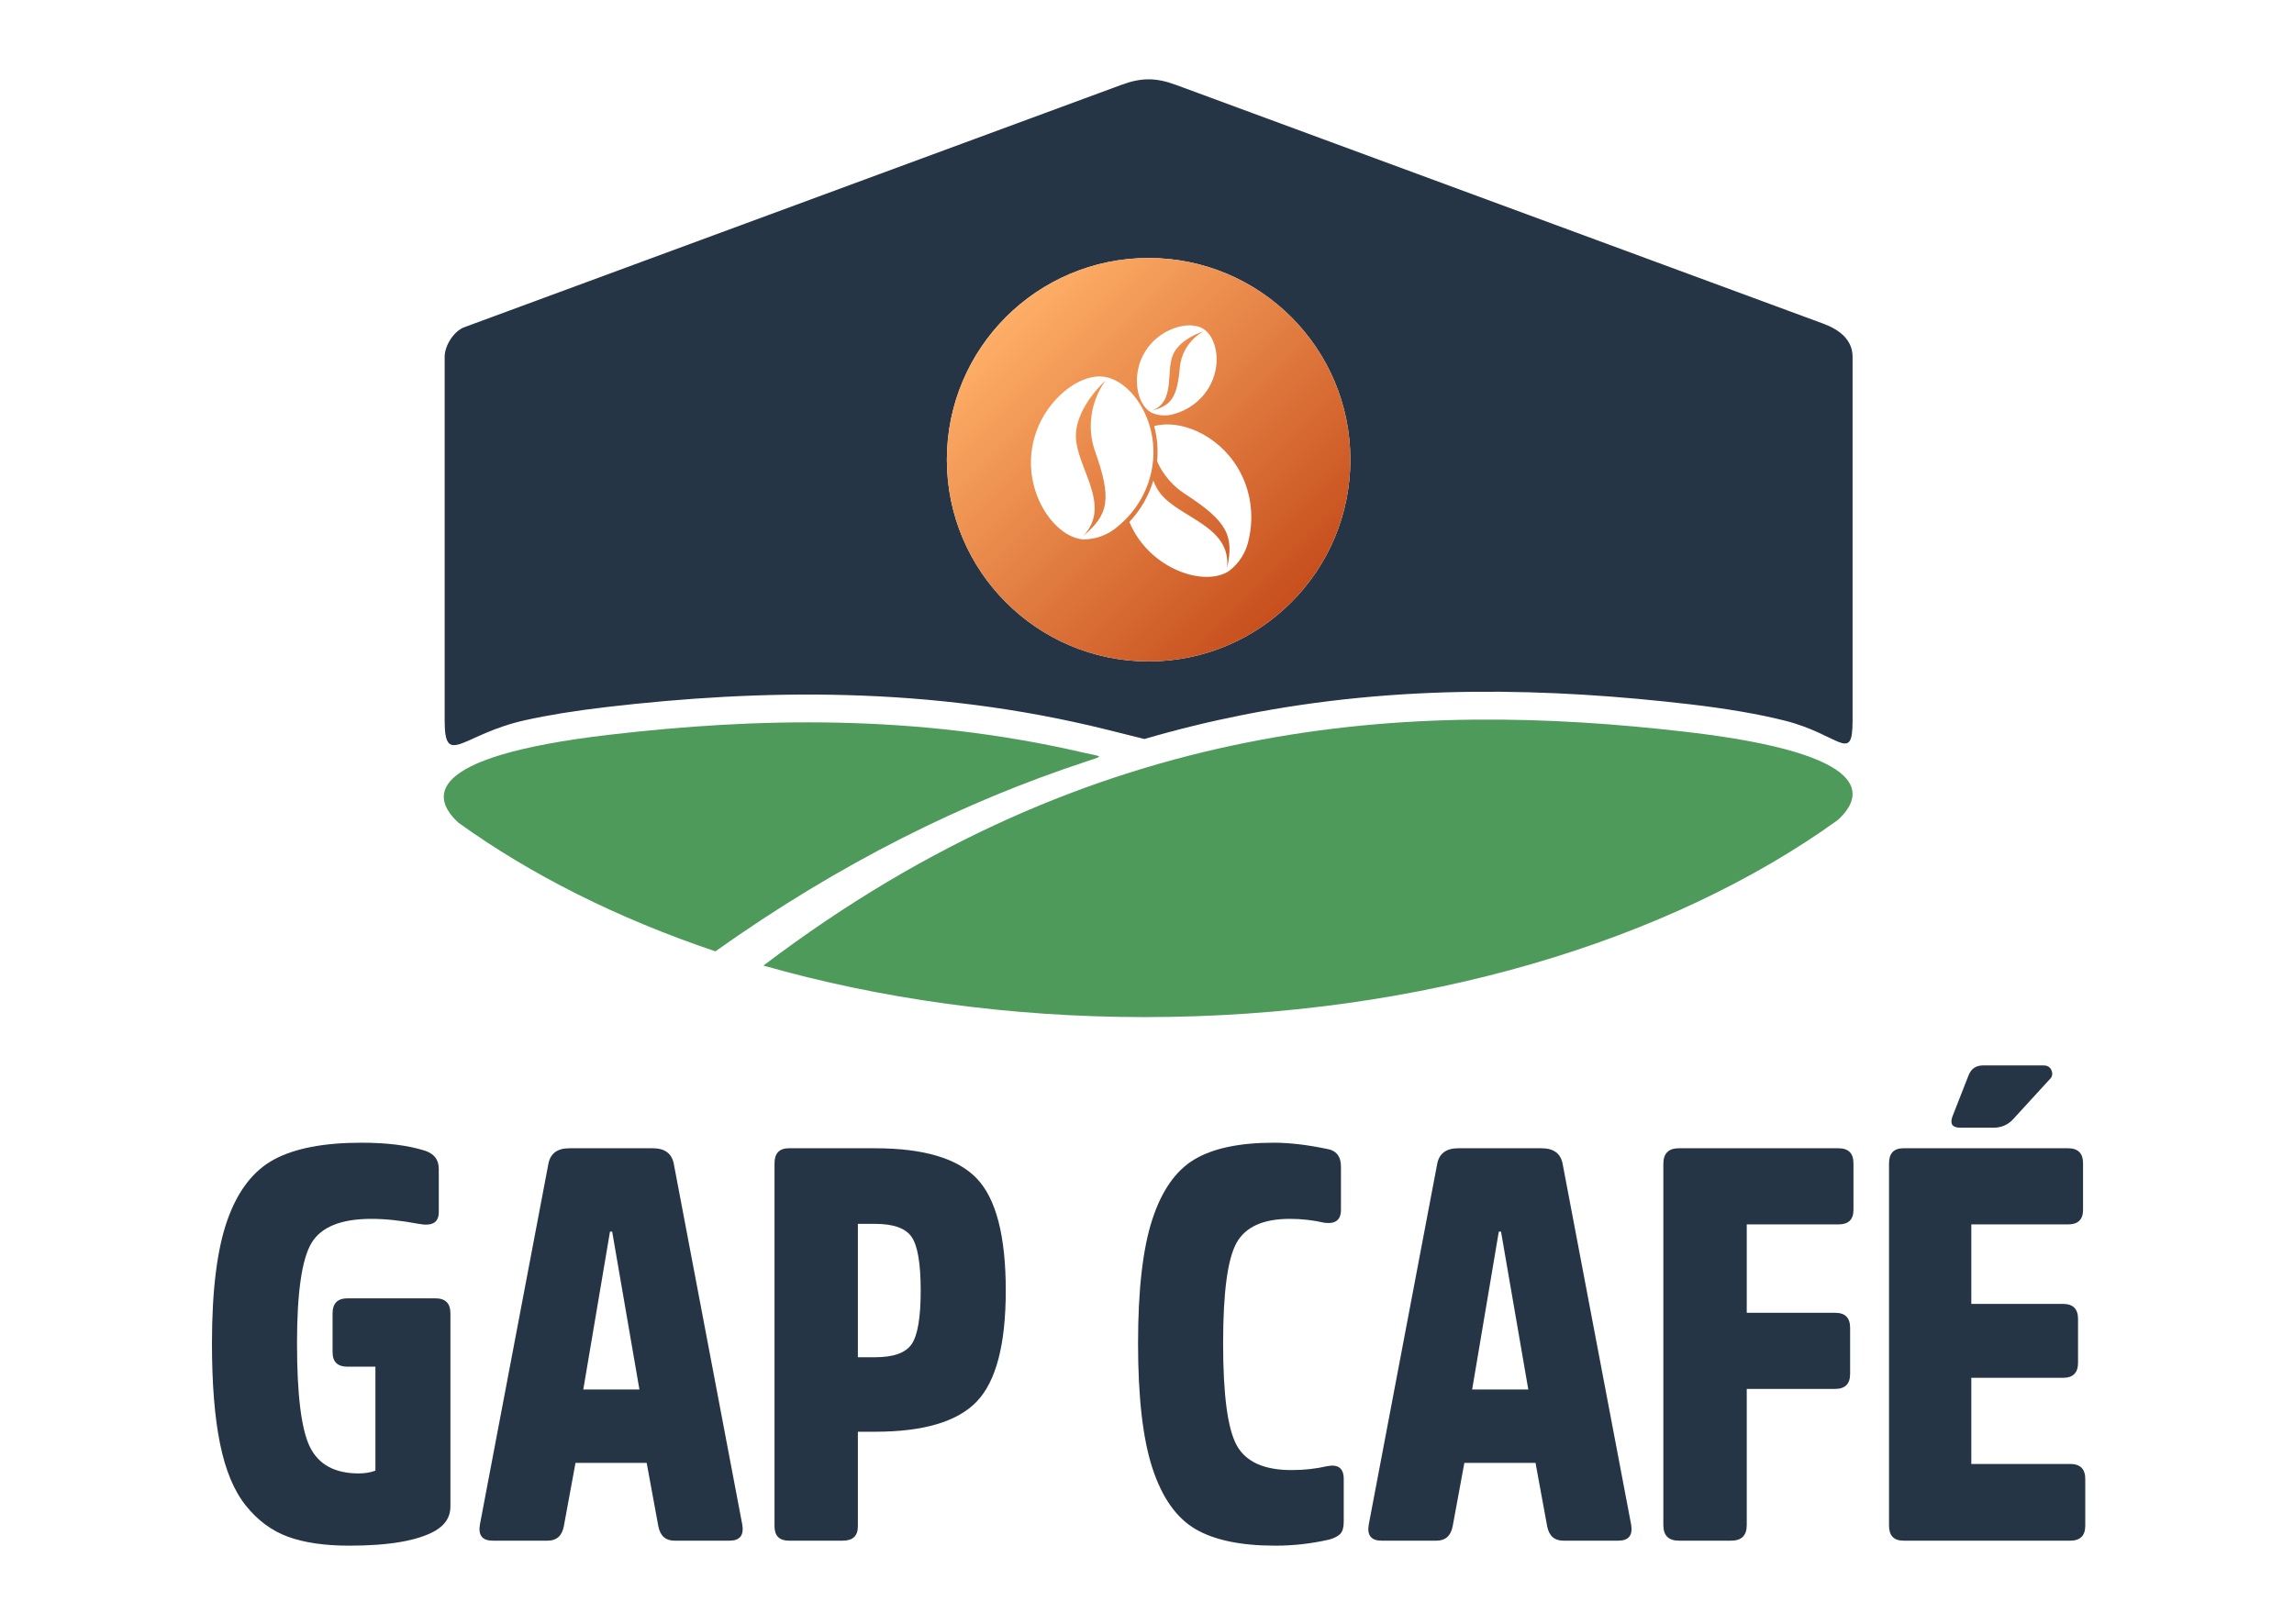
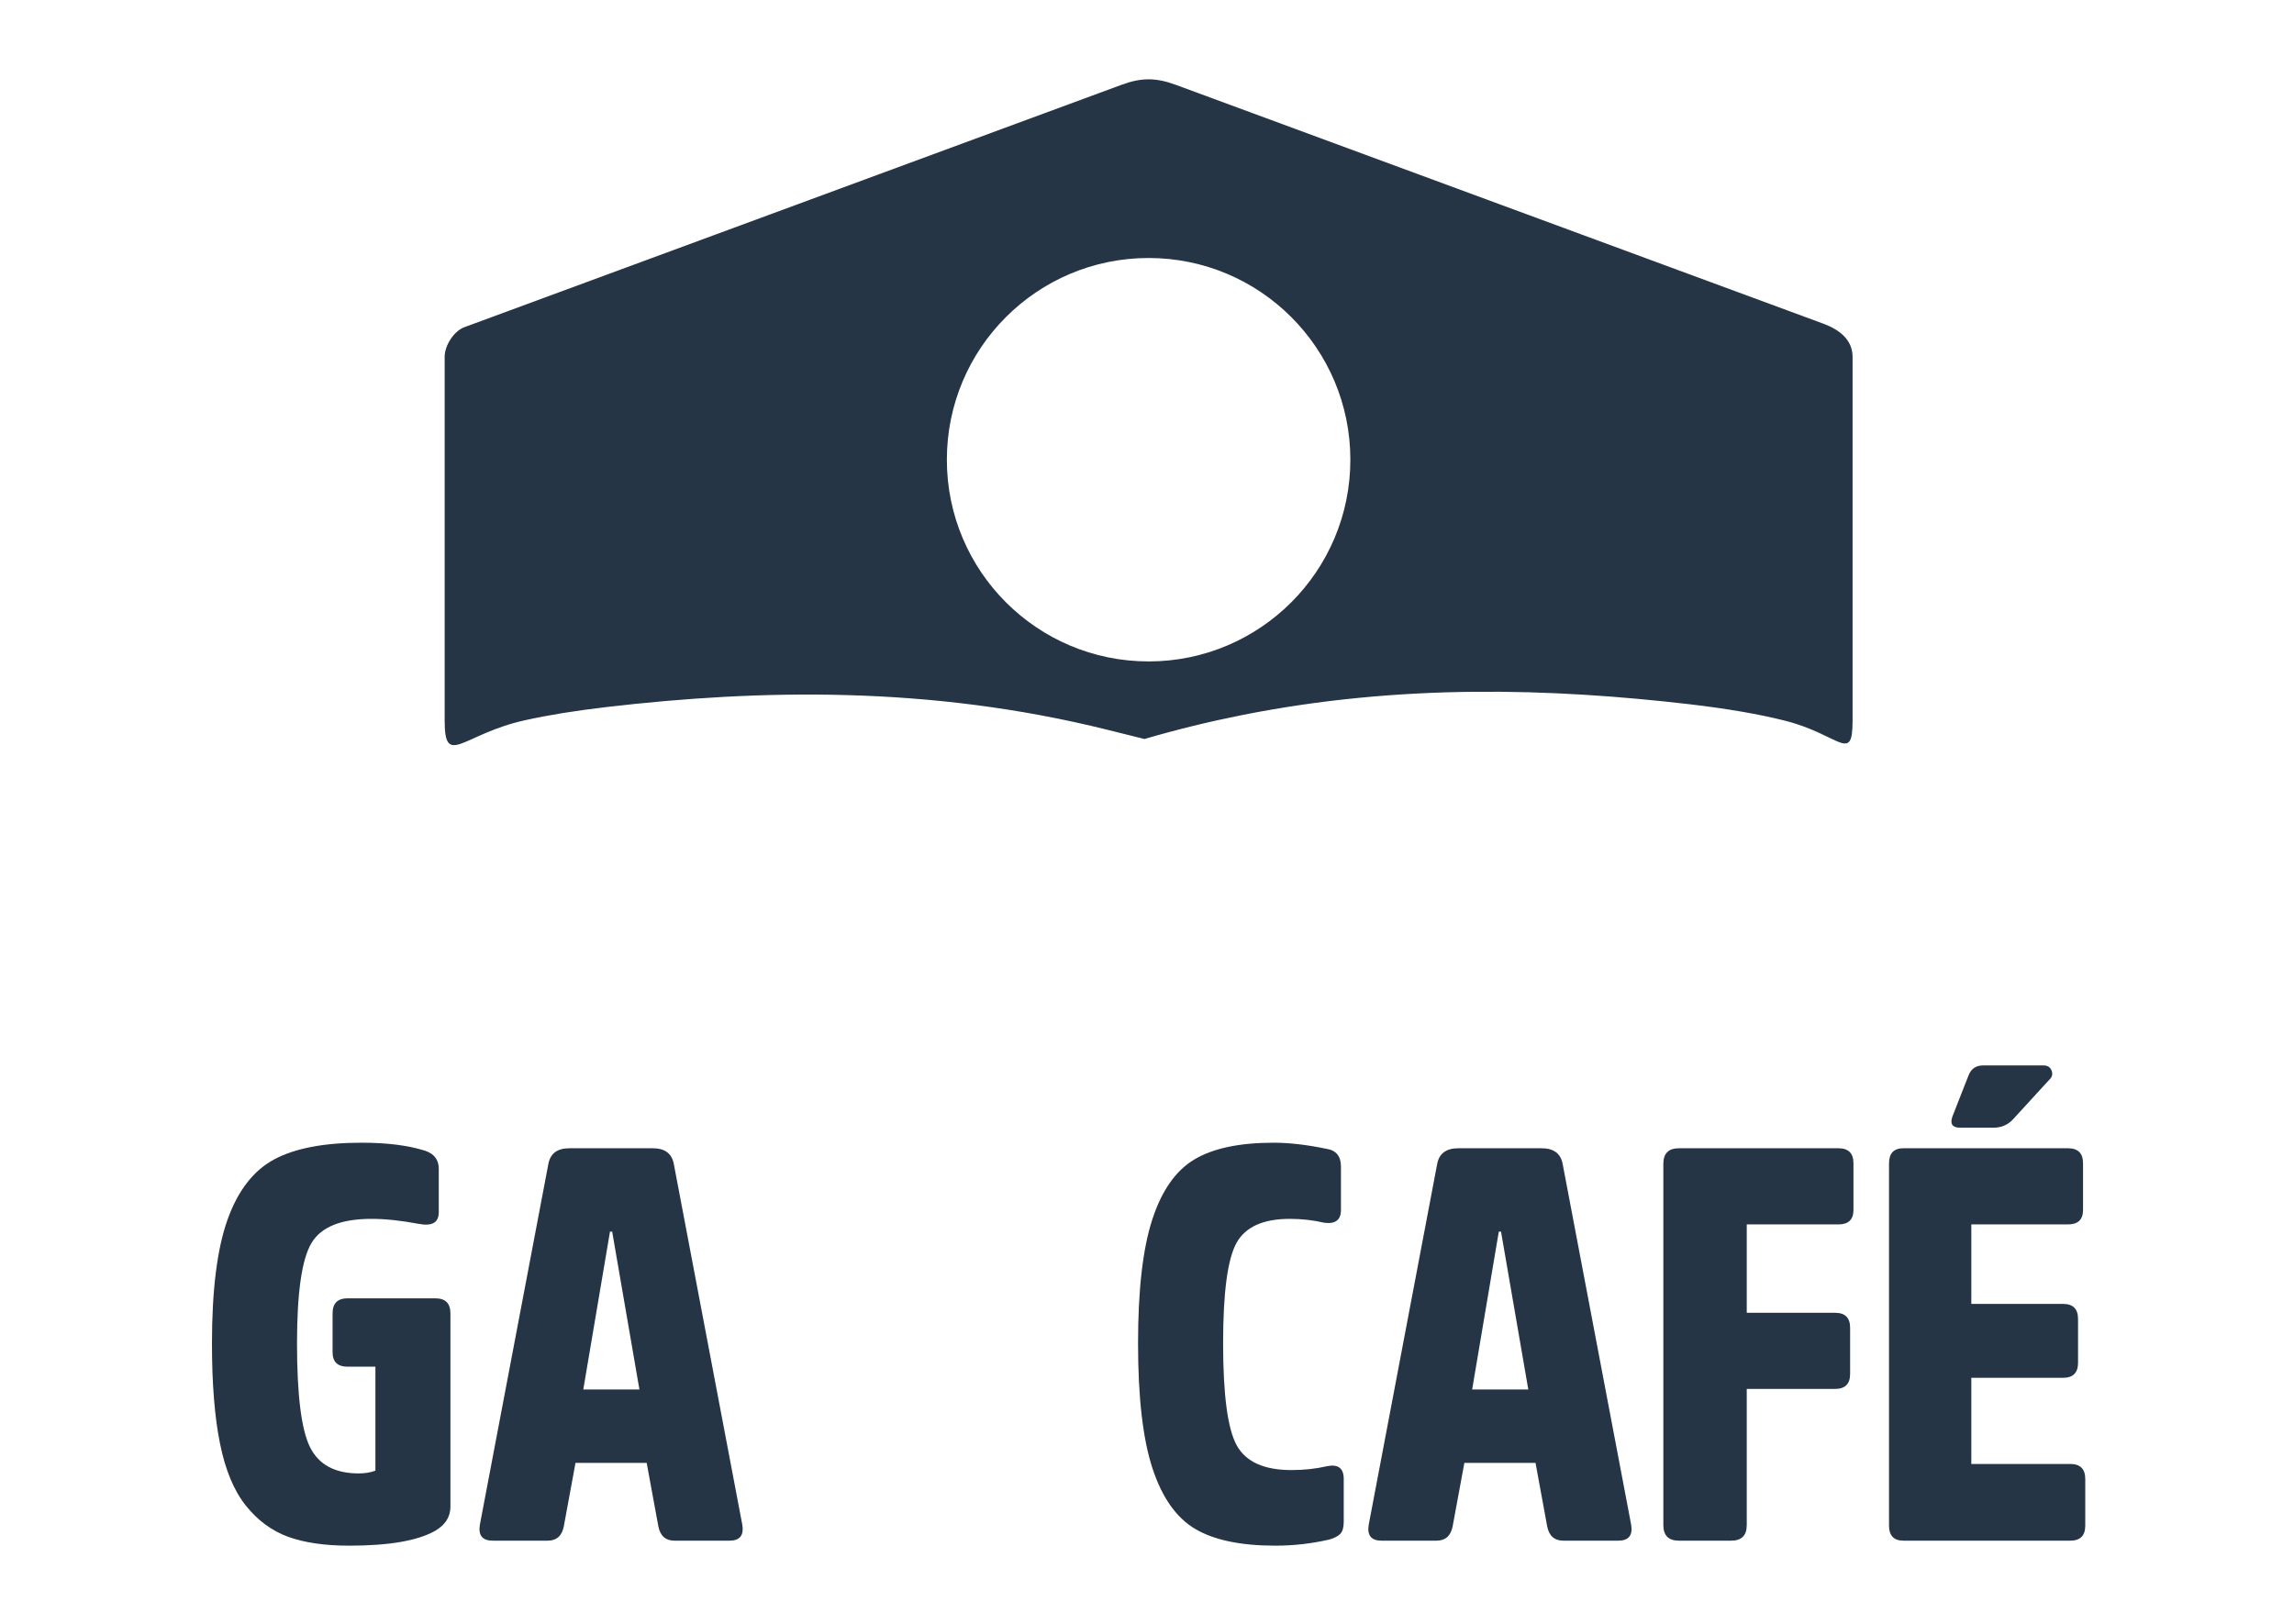
<svg xmlns="http://www.w3.org/2000/svg" width="233" height="165" viewBox="0 0 233 165" fill="none">
-   <path fill-rule="evenodd" clip-rule="evenodd" d="M186.676 83.287C189.236 80.947 190.775 76.606 171.243 74.341C143.668 71.144 111.319 72.471 77.539 98.082C89.328 101.44 102.449 103.316 116.279 103.316C144.443 103.316 169.671 95.547 186.676 83.287Z" fill="#4E9A5A" />
-   <path fill-rule="evenodd" clip-rule="evenodd" d="M46.564 83.568C44.004 81.228 42.465 76.887 61.997 74.623C76.794 72.907 92.968 72.496 109.998 76.44C111.997 76.903 112.247 76.722 110.253 77.378C98.004 81.414 85.428 87.571 72.661 96.637C62.721 93.286 53.881 88.843 46.564 83.568Z" fill="#4E9A5A" />
  <path fill-rule="evenodd" clip-rule="evenodd" d="M188.165 73.151V36.241C188.165 34.445 186.714 33.44 185.197 32.88L119.427 8.618C117.355 7.854 115.882 7.887 113.898 8.619L47.162 33.237C46.1 33.629 45.163 35.099 45.163 36.241V73.195C45.163 78.051 46.974 74.57 53.307 73.164C55.608 72.653 58.37 72.195 61.676 71.812C69.428 70.913 77.581 70.369 86.091 70.609C94.617 70.849 103.441 71.879 112.486 74.132L116.241 75.067C119.583 74.089 122.896 73.284 126.176 72.632C142.27 69.431 157.532 69.905 171.564 71.531C175.514 71.99 178.689 72.554 181.226 73.188C186.888 74.603 188.165 77.665 188.165 73.151ZM137.155 46.697C137.155 58.012 127.98 67.187 116.662 67.187C105.347 67.187 96.172 58.012 96.172 46.697C96.172 35.379 105.347 26.207 116.662 26.207C127.98 26.207 137.155 35.379 137.155 46.697Z" fill="#253545" />
-   <path fill-rule="evenodd" clip-rule="evenodd" d="M137.155 46.697C137.155 58.012 127.98 67.187 116.662 67.187C105.347 67.187 96.172 58.012 96.172 46.697C96.172 35.379 105.347 26.206 116.662 26.206C127.98 26.206 137.155 35.379 137.155 46.697ZM125.743 47.567C123.67 44.064 119.74 42.562 117.231 43.288C117.527 44.393 117.649 45.597 117.527 46.85C117.616 47.04 117.695 47.233 117.797 47.418C118.405 48.516 119.26 49.445 120.291 50.13C124.641 52.938 125.37 54.389 124.629 57.723C125.111 53.38 119.71 52.629 117.797 50.041C117.515 49.665 117.307 49.247 117.144 48.812C116.677 50.377 115.842 51.818 114.707 53.019C114.868 53.392 115.043 53.758 115.251 54.109C117.56 58.034 122.436 59.53 124.802 58.022C125.854 57.243 126.584 56.084 126.838 54.782C127.409 52.307 127.016 49.717 125.743 47.567ZM119.841 37.28C119.562 40.379 118.993 41.175 117.011 41.714C119.458 40.755 118.348 37.67 119.188 35.928C119.95 34.351 122.226 33.659 122.226 33.659C121.564 34.039 121 34.563 120.582 35.194C120.172 35.824 119.915 36.538 119.841 37.28ZM122.152 33.362C121.43 32.947 120.333 32.944 119.218 33.352C118.004 33.797 116.976 34.63 116.311 35.71C114.868 38.038 115.436 41.054 116.9 41.889C117.609 42.23 118.43 42.295 119.198 42.065C120.671 41.677 121.942 40.742 122.73 39.462C124.181 37.102 123.608 34.193 122.152 33.362ZM111.202 45.78C112.94 50.656 112.638 52.251 110.018 54.445C113.044 51.297 109.218 47.411 109.277 44.19C109.331 41.284 112.285 38.654 112.285 38.654C111.548 39.687 111.066 40.873 110.876 42.112C110.686 43.352 110.8 44.611 111.202 45.78ZM111.969 38.253C110.592 38.13 108.931 38.891 107.527 40.285C106.005 41.8 105.033 43.77 104.779 45.869C104.222 50.389 107.181 54.544 109.974 54.789C111.279 54.811 112.564 54.334 113.558 53.457C115.523 51.843 116.786 49.549 117.085 47.067C117.639 42.492 114.742 38.496 111.969 38.253Z" fill="url(#paint0_linear_6079_202208)" />
  <path d="M44.226 131.883C45.241 131.883 45.749 132.391 45.749 133.408V153.055C45.749 154.071 45.241 154.881 44.226 155.483C42.458 156.499 39.538 157.007 35.474 157.007C32.99 157.007 30.922 156.706 29.263 156.105C27.607 155.501 26.179 154.448 24.974 152.942C23.768 151.437 22.892 149.338 22.348 146.646C21.801 143.956 21.529 140.559 21.529 136.457C21.529 131.036 22.055 126.849 23.109 123.894C24.164 120.939 25.746 118.897 27.853 117.768C29.96 116.639 32.916 116.075 36.718 116.075C39.278 116.075 41.402 116.338 43.098 116.865C44.077 117.166 44.566 117.786 44.566 118.729V123.132C44.566 124.185 43.888 124.581 42.532 124.318C40.724 123.978 39.125 123.81 37.734 123.81C34.646 123.81 32.616 124.628 31.637 126.266C30.658 127.902 30.167 131.3 30.167 136.457C30.167 141.726 30.61 145.245 31.495 147.014C32.38 148.783 34.025 149.668 36.435 149.668C37.076 149.668 37.64 149.573 38.13 149.386V138.827H35.304C34.288 138.827 33.78 138.338 33.78 137.359V133.408C33.78 132.391 34.288 131.883 35.304 131.883H44.226Z" fill="#253545" />
  <path d="M64.946 141.143L62.178 125.108H61.956L59.244 141.143H64.946ZM66.302 116.639C67.544 116.639 68.258 117.185 68.447 118.277L75.391 154.862C75.58 155.953 75.147 156.499 74.095 156.499H68.503C67.602 156.499 67.055 156.009 66.866 155.031L65.682 148.596H58.454L57.268 155.031C57.079 156.009 56.534 156.499 55.631 156.499H50.043C48.989 156.499 48.556 155.953 48.744 154.862L55.689 118.277C55.876 117.185 56.59 116.639 57.832 116.639H66.302Z" fill="#253545" />
-   <path d="M88.886 137.867C90.769 137.867 92.009 137.415 92.611 136.513C93.214 135.609 93.515 133.803 93.515 131.092C93.515 128.382 93.214 126.576 92.611 125.672C92.009 124.77 90.769 124.318 88.886 124.318H87.134V137.867H88.886ZM80.134 156.499C79.156 156.499 78.667 156.009 78.667 155.031V118.163C78.667 117.147 79.156 116.639 80.134 116.639H88.886C93.815 116.639 97.261 117.665 99.217 119.717C101.176 121.768 102.155 125.56 102.155 131.092C102.155 136.55 101.176 140.305 99.217 142.356C97.261 144.408 93.815 145.434 88.886 145.434H87.134V155.031C87.134 156.009 86.626 156.499 85.61 156.499H80.134Z" fill="#253545" />
  <path d="M134.786 148.934C135.918 148.708 136.482 149.141 136.482 150.232V154.58C136.482 155.145 136.37 155.548 136.144 155.793C135.918 156.038 135.541 156.235 135.012 156.387C133.206 156.8 131.383 157.007 129.536 157.007C126.037 157.007 123.325 156.443 121.408 155.313C119.488 154.185 118.037 152.132 117.059 149.16C116.08 146.186 115.591 141.952 115.591 136.457C115.591 131.036 116.071 126.849 117.031 123.894C117.991 120.939 119.423 118.897 121.321 117.769C123.222 116.639 125.906 116.075 129.368 116.075C130.949 116.075 132.735 116.282 134.73 116.695C135.711 116.846 136.2 117.448 136.2 118.502V122.906C136.2 123.922 135.634 124.355 134.504 124.204C133.376 123.941 132.21 123.81 131.006 123.81C128.294 123.81 126.489 124.628 125.585 126.264C124.683 127.902 124.231 131.3 124.231 136.457C124.231 141.689 124.692 145.142 125.613 146.816C126.536 148.491 128.389 149.328 131.175 149.328C132.455 149.328 133.658 149.197 134.786 148.934Z" fill="#253545" />
  <path d="M155.228 141.143L152.458 125.108H152.232L149.525 141.143H155.228ZM156.58 116.639C157.822 116.639 158.538 117.185 158.726 118.277L165.672 154.862C165.859 155.953 165.428 156.499 164.371 156.499H158.782C157.879 156.499 157.333 156.009 157.144 155.031L155.962 148.596H148.735L147.547 155.031C147.359 156.009 146.813 156.499 145.909 156.499H140.321C139.267 156.499 138.835 155.953 139.024 154.862L145.965 118.277C146.154 117.185 146.869 116.639 148.113 116.639H156.58Z" fill="#253545" />
  <path d="M177.416 141.085V154.918C177.416 155.972 176.889 156.499 175.834 156.499H170.527C169.472 156.499 168.945 155.972 168.945 154.918V118.219C168.945 117.166 169.472 116.639 170.527 116.639H186.731C187.747 116.639 188.255 117.147 188.255 118.163V122.906C188.255 123.884 187.747 124.374 186.731 124.374H177.416V133.351H186.391C187.407 133.351 187.915 133.859 187.915 134.875V139.561C187.915 140.577 187.407 141.085 186.391 141.085H177.416Z" fill="#253545" />
  <path d="M199.942 109.242C200.205 108.566 200.696 108.226 201.411 108.226H207.566C207.979 108.226 208.252 108.405 208.384 108.762C208.515 109.121 208.431 109.431 208.13 109.694L204.458 113.703C203.931 114.267 203.272 114.55 202.484 114.55H199.094C198.304 114.55 198.04 114.173 198.304 113.421L199.942 109.242ZM200.225 139.957V148.708H210.273C211.291 148.708 211.799 149.216 211.799 150.232V154.974C211.799 155.99 211.291 156.499 210.273 156.499H193.335C192.357 156.499 191.867 155.99 191.867 154.974V118.163C191.867 117.147 192.357 116.639 193.335 116.639H210.047C211.065 116.639 211.573 117.147 211.573 118.163V122.905C211.573 123.884 211.065 124.374 210.047 124.374H200.225V132.448H209.539C210.555 132.448 211.065 132.956 211.065 133.972V138.431C211.065 139.449 210.555 139.957 209.539 139.957H200.225Z" fill="#253545" />
  <defs>
    <linearGradient id="paint0_linear_6079_202208" x1="102.15" y1="32.232" x2="131.177" y2="61.161" gradientUnits="userSpaceOnUse">
      <stop stop-color="#FEAE67" />
      <stop offset="1" stop-color="#C74F1D" />
    </linearGradient>
  </defs>
</svg>